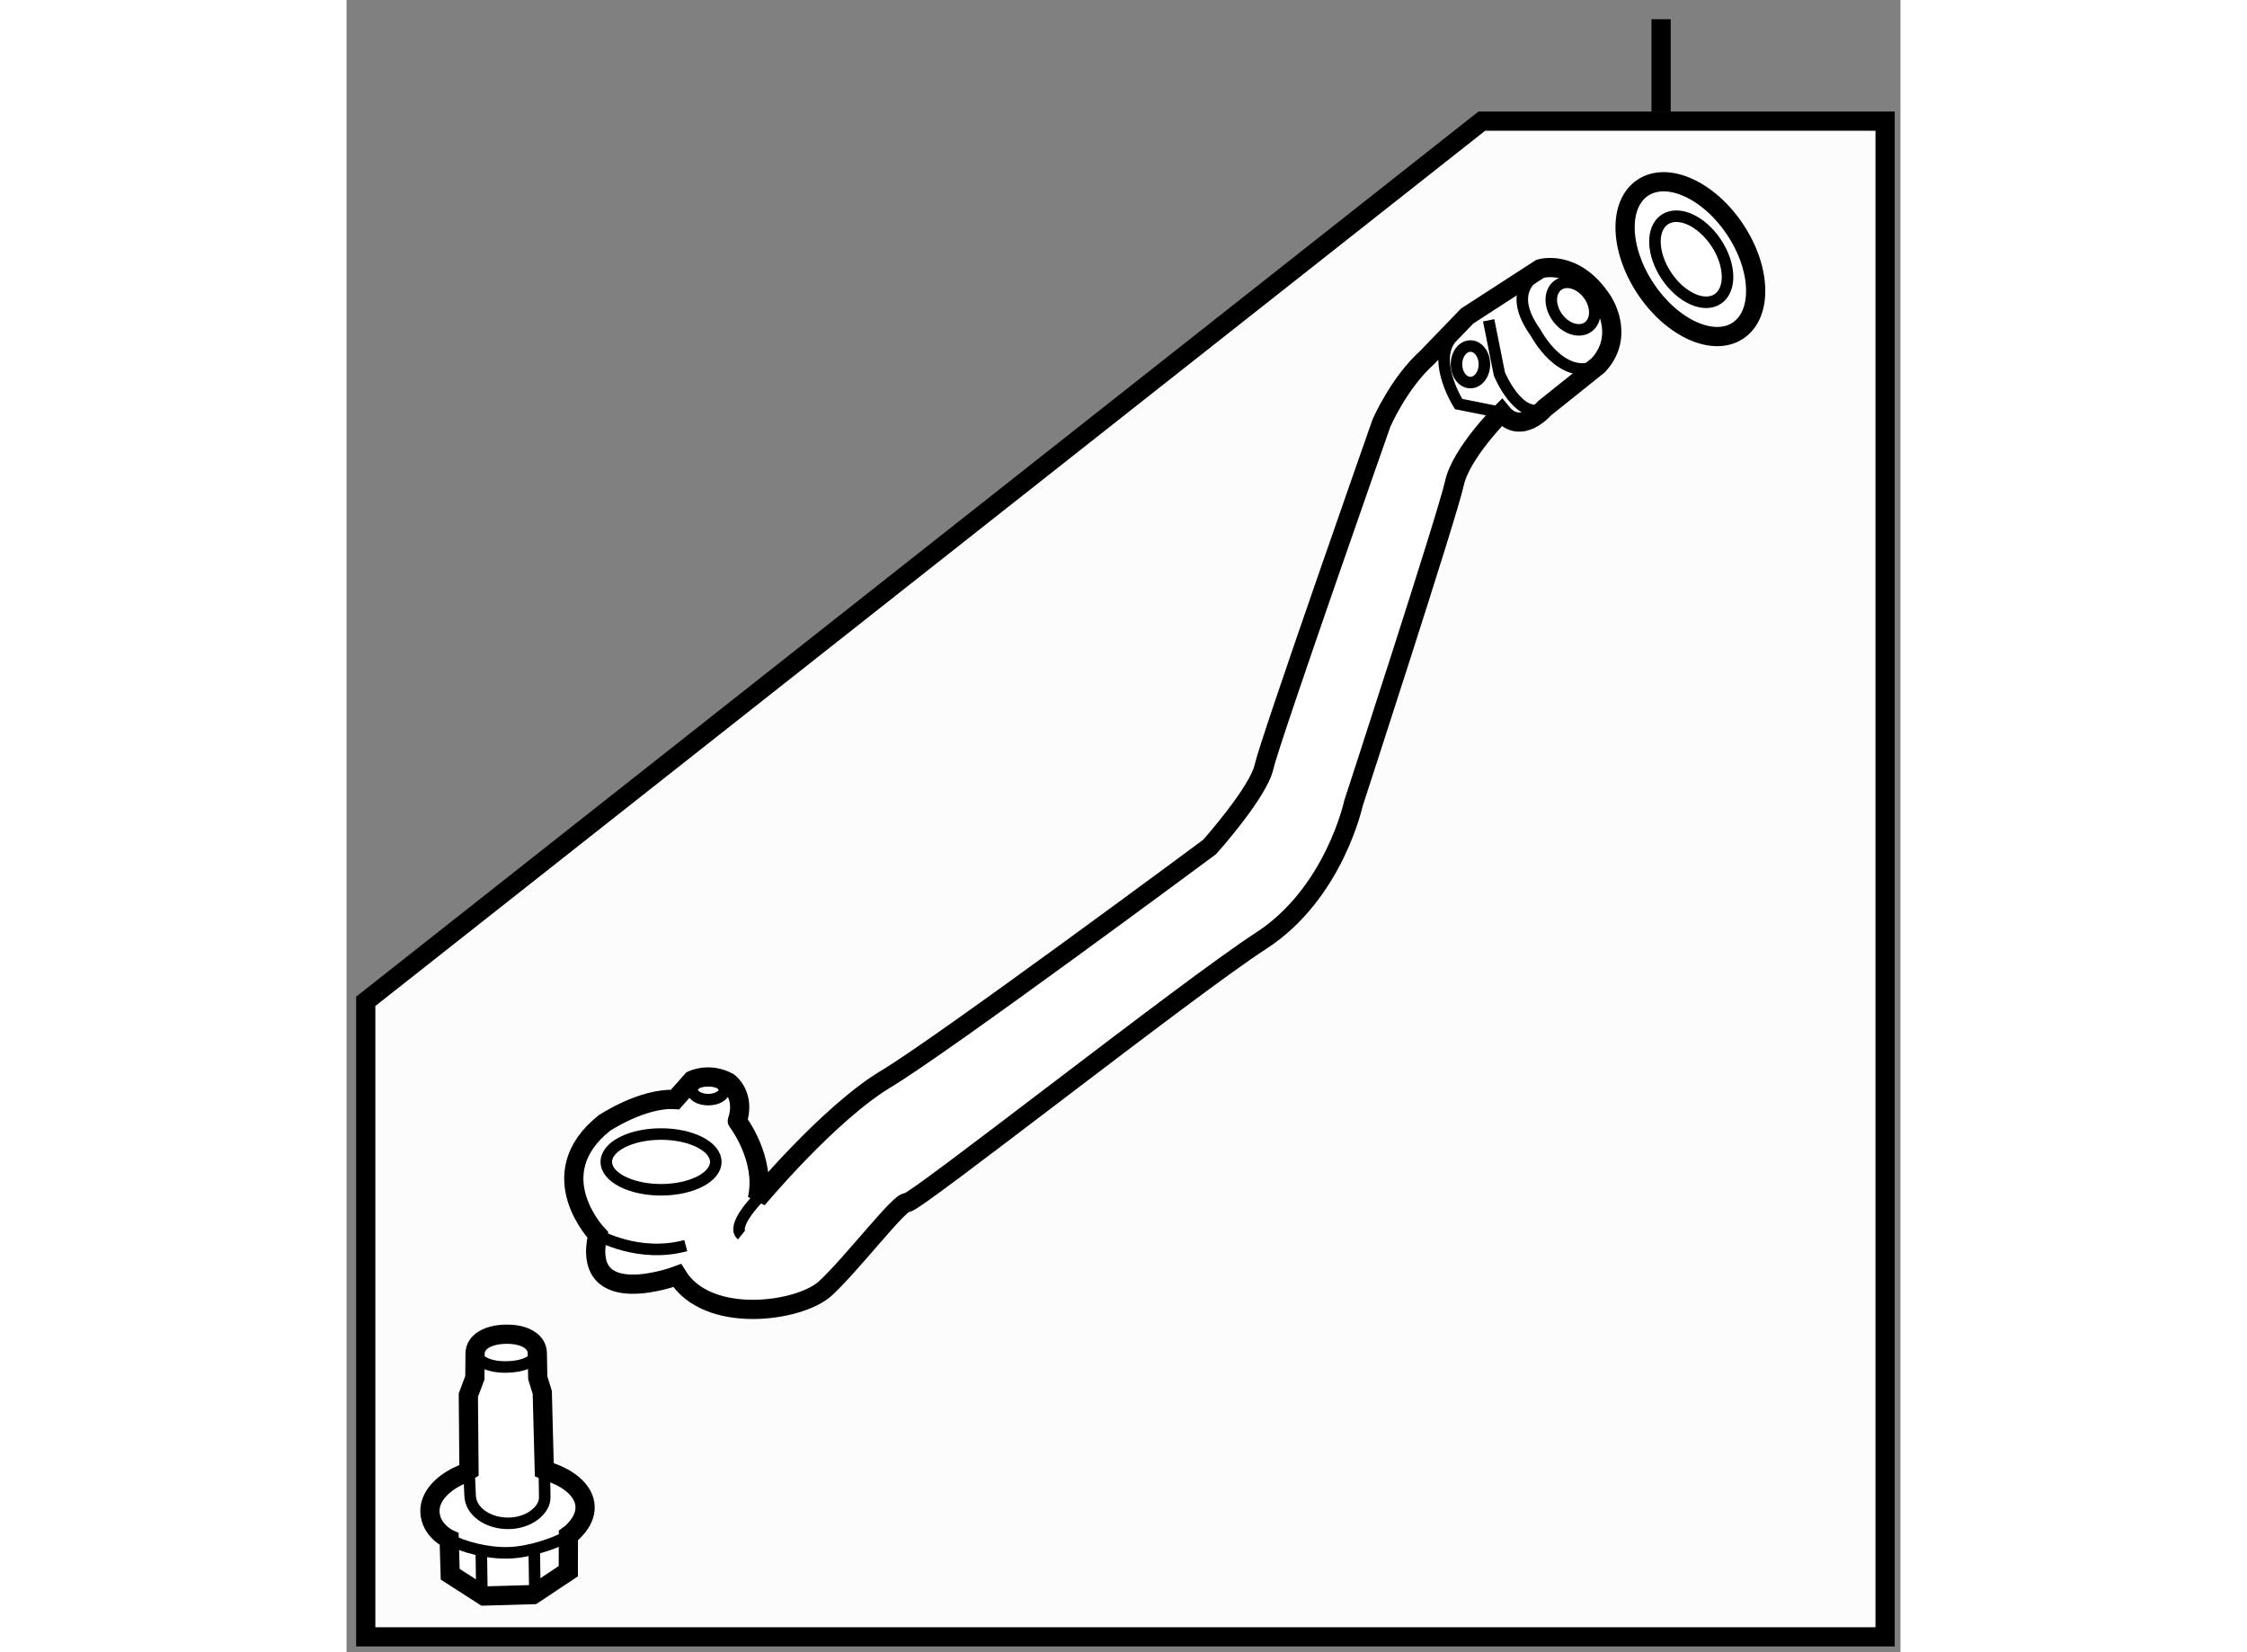
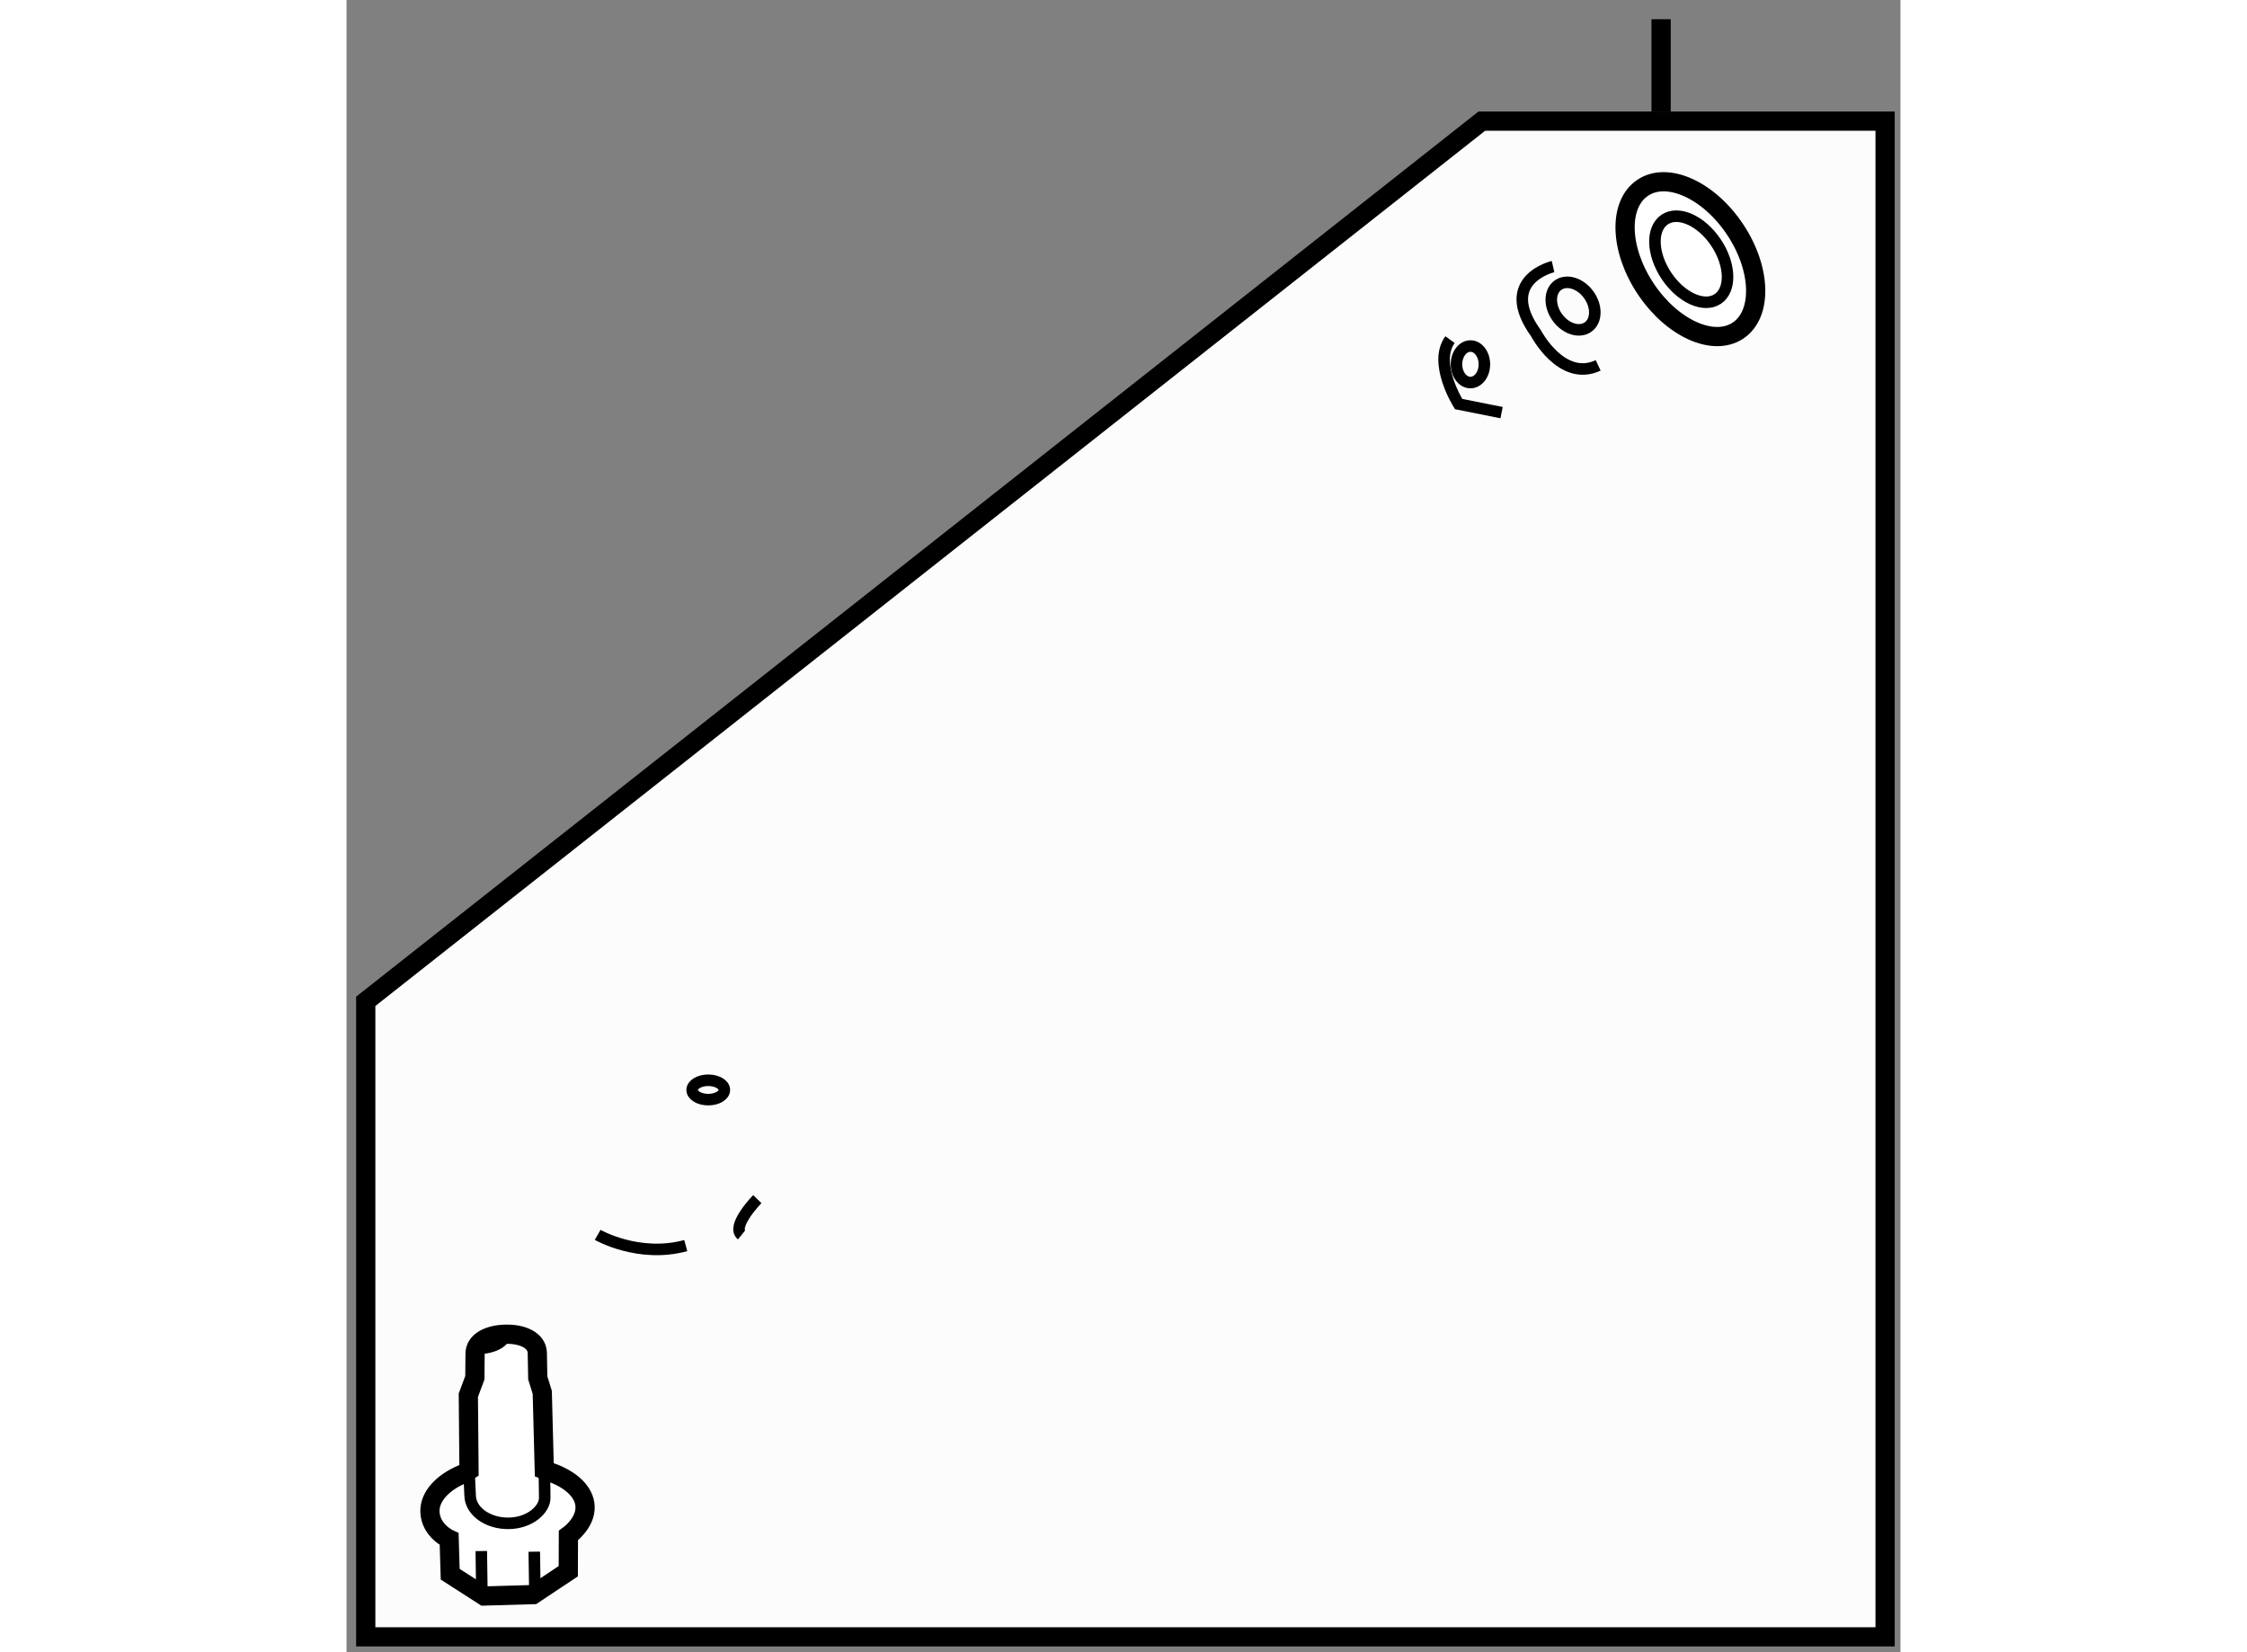
<svg xmlns="http://www.w3.org/2000/svg" version="1.1" x="0px" y="0px" width="244.8px" height="180px" viewBox="117.579 13.567 40.425 42.981" enable-background="new 0 0 244.8 180" xml:space="preserve">
  <rect x="117.579" y="13.567" width="40.425" height="42.981" fill="#808080" stroke="none" />
  <g>
    <line fill="none" stroke="#000000" stroke-width="0.5" x1="151.777" y1="14.067" x2="151.777" y2="16.466" />
    <polygon fill="#FCFCFC" stroke="#000000" stroke-width="0.5" points="118.079,39.616 118.079,56.148 157.604,56.148     157.604,16.718 147.113,16.718   " />
  </g>
  <g>
-     <path fill="#FFFFFF" stroke="#000000" stroke-width="0.5" d="M128.265,44.761c0,0,1.862-2.235,3.351-3.128    c1.491-0.894,8.416-6.033,8.416-6.033s1.266-1.414,1.415-2.084c0.148-0.67,3.053-8.937,3.053-8.937s0.446-1.042,1.191-1.712    l1.042-1.08l1.899-1.229c0,0,0.894-0.279,1.62,0.837c0,0,0.613,0.895-0.112,1.676l-1.396,1.117c0,0-0.613,0.726-1.116,0.112    c0,0-1.063,1.061-1.229,1.842c-0.167,0.783-2.625,8.322-2.625,8.322s-0.503,2.345-2.402,3.575    c-1.897,1.227-9.047,6.869-9.215,6.813c-0.168-0.057-1.45,1.619-2.122,2.233c-0.671,0.615-3.071,0.95-3.853-0.335    c0,0-2.515,0.95-2.068-1.061c0,0-1.507-1.563,0.168-2.904c0,0,1.007-0.669,1.844-0.614l0.446-0.503c0,0,0.447-0.223,0.949,0.057    c0,0,0.447,0.335,0.224,1.005C127.743,42.731,128.508,43.718,128.265,44.761z" />
-     <ellipse fill="none" stroke="#000000" stroke-width="0.3" cx="125.761" cy="43.793" rx="1.424" ry="0.725" />
    <path fill="none" stroke="#000000" stroke-width="0.3" d="M124.112,45.691c0,0,1.063,0.613,2.292,0.279" />
    <path fill="none" stroke="#000000" stroke-width="0.3" d="M128.265,44.761c0,0-0.688,0.707-0.409,0.931" />
    <ellipse fill="none" stroke="#000000" stroke-width="0.3" cx="126.989" cy="41.921" rx="0.419" ry="0.252" />
    <path fill="none" stroke="#000000" stroke-width="0.3" d="M147.627,24.301l-1.118-0.223c0,0-0.671-1.063-0.223-1.676" />
-     <path fill="none" stroke="#000000" stroke-width="0.3" d="M147.291,21.899l0.279,1.396c0,0,0.503,1.229,1.173,0.894" />
    <ellipse transform="matrix(0.811 -0.586 0.586 0.811 15.638 91.574)" fill="none" stroke="#000000" stroke-width="0.3" cx="149.43" cy="21.605" rx="0.503" ry="0.67" />
    <path fill="none" stroke="#000000" stroke-width="0.3" d="M148.966,20.502c0,0-1.451,0.336-0.446,1.732c0,0,0.67,1.284,1.62,0.838    " />
    <ellipse fill="none" stroke="#000000" stroke-width="0.3" cx="146.817" cy="23.044" rx="0.363" ry="0.475" />
  </g>
  <g>
    <path fill="#FFFFFF" stroke="#000000" stroke-width="0.5" d="M122.542,48.764c-0.006-0.322-0.372-0.498-0.82-0.488    c-0.448,0.006-0.806,0.191-0.799,0.516l-0.005,0.615l-0.17,0.455l0.017,1.954l-0.156,0.095c-0.53,0.218-0.872,0.589-0.86,0.978    c0.013,0.498,0.5,0.717,0.5,0.717l0.027,0.913l0.882,0.567l1.276-0.037l0.914-0.608l0.003-0.927c0,0,0.446-0.313,0.434-0.748    c-0.01-0.394-0.386-0.732-0.945-0.915l-0.116-0.047l-0.053-2.016l-0.117-0.377L122.542,48.764z" />
-     <path fill="none" stroke="#000000" stroke-width="0.3" d="M120.918,48.653c0.006,0.33,0.365,0.481,0.819,0.475    c0.419-0.006,0.773-0.133,0.819-0.43" />
+     <path fill="none" stroke="#000000" stroke-width="0.3" d="M120.918,48.653c0.419-0.006,0.773-0.133,0.819-0.43" />
    <path fill="none" stroke="#000000" stroke-width="0.3" d="M122.724,51.814c0.008,0.269,0.009,0.659,0.011,0.709    c0.01,0.301-0.377,0.664-0.931,0.672c-0.55,0.01-1.004-0.316-1.01-0.729l-0.029-0.643" />
    <line fill="none" stroke="#000000" stroke-width="0.3" x1="122.479" y1="54.968" x2="122.463" y2="53.933" />
    <line fill="none" stroke="#000000" stroke-width="0.3" x1="121.101" y1="55.061" x2="121.085" y2="53.916" />
-     <path fill="none" stroke="#000000" stroke-width="0.3" d="M123.351,53.521c-0.354,0.202-1.015,0.424-1.55,0.441    c-0.561,0.017-1.182-0.15-1.553-0.347" />
  </g>
  <g>
    <path fill="#FFFFFF" stroke="#000000" stroke-width="0.5" d="M153.7,19.534c0.685,1.026,0.72,2.205,0.077,2.633    c-0.64,0.428-1.714-0.058-2.398-1.083c-0.687-1.027-0.722-2.206-0.079-2.633C151.939,18.022,153.016,18.508,153.7,19.534z" />
    <ellipse transform="matrix(0.832 -0.555 0.555 0.832 14.377 88.073)" fill="none" stroke="#000000" stroke-width="0.3" cx="152.539" cy="20.309" rx="0.776" ry="1.242" />
  </g>
</svg>